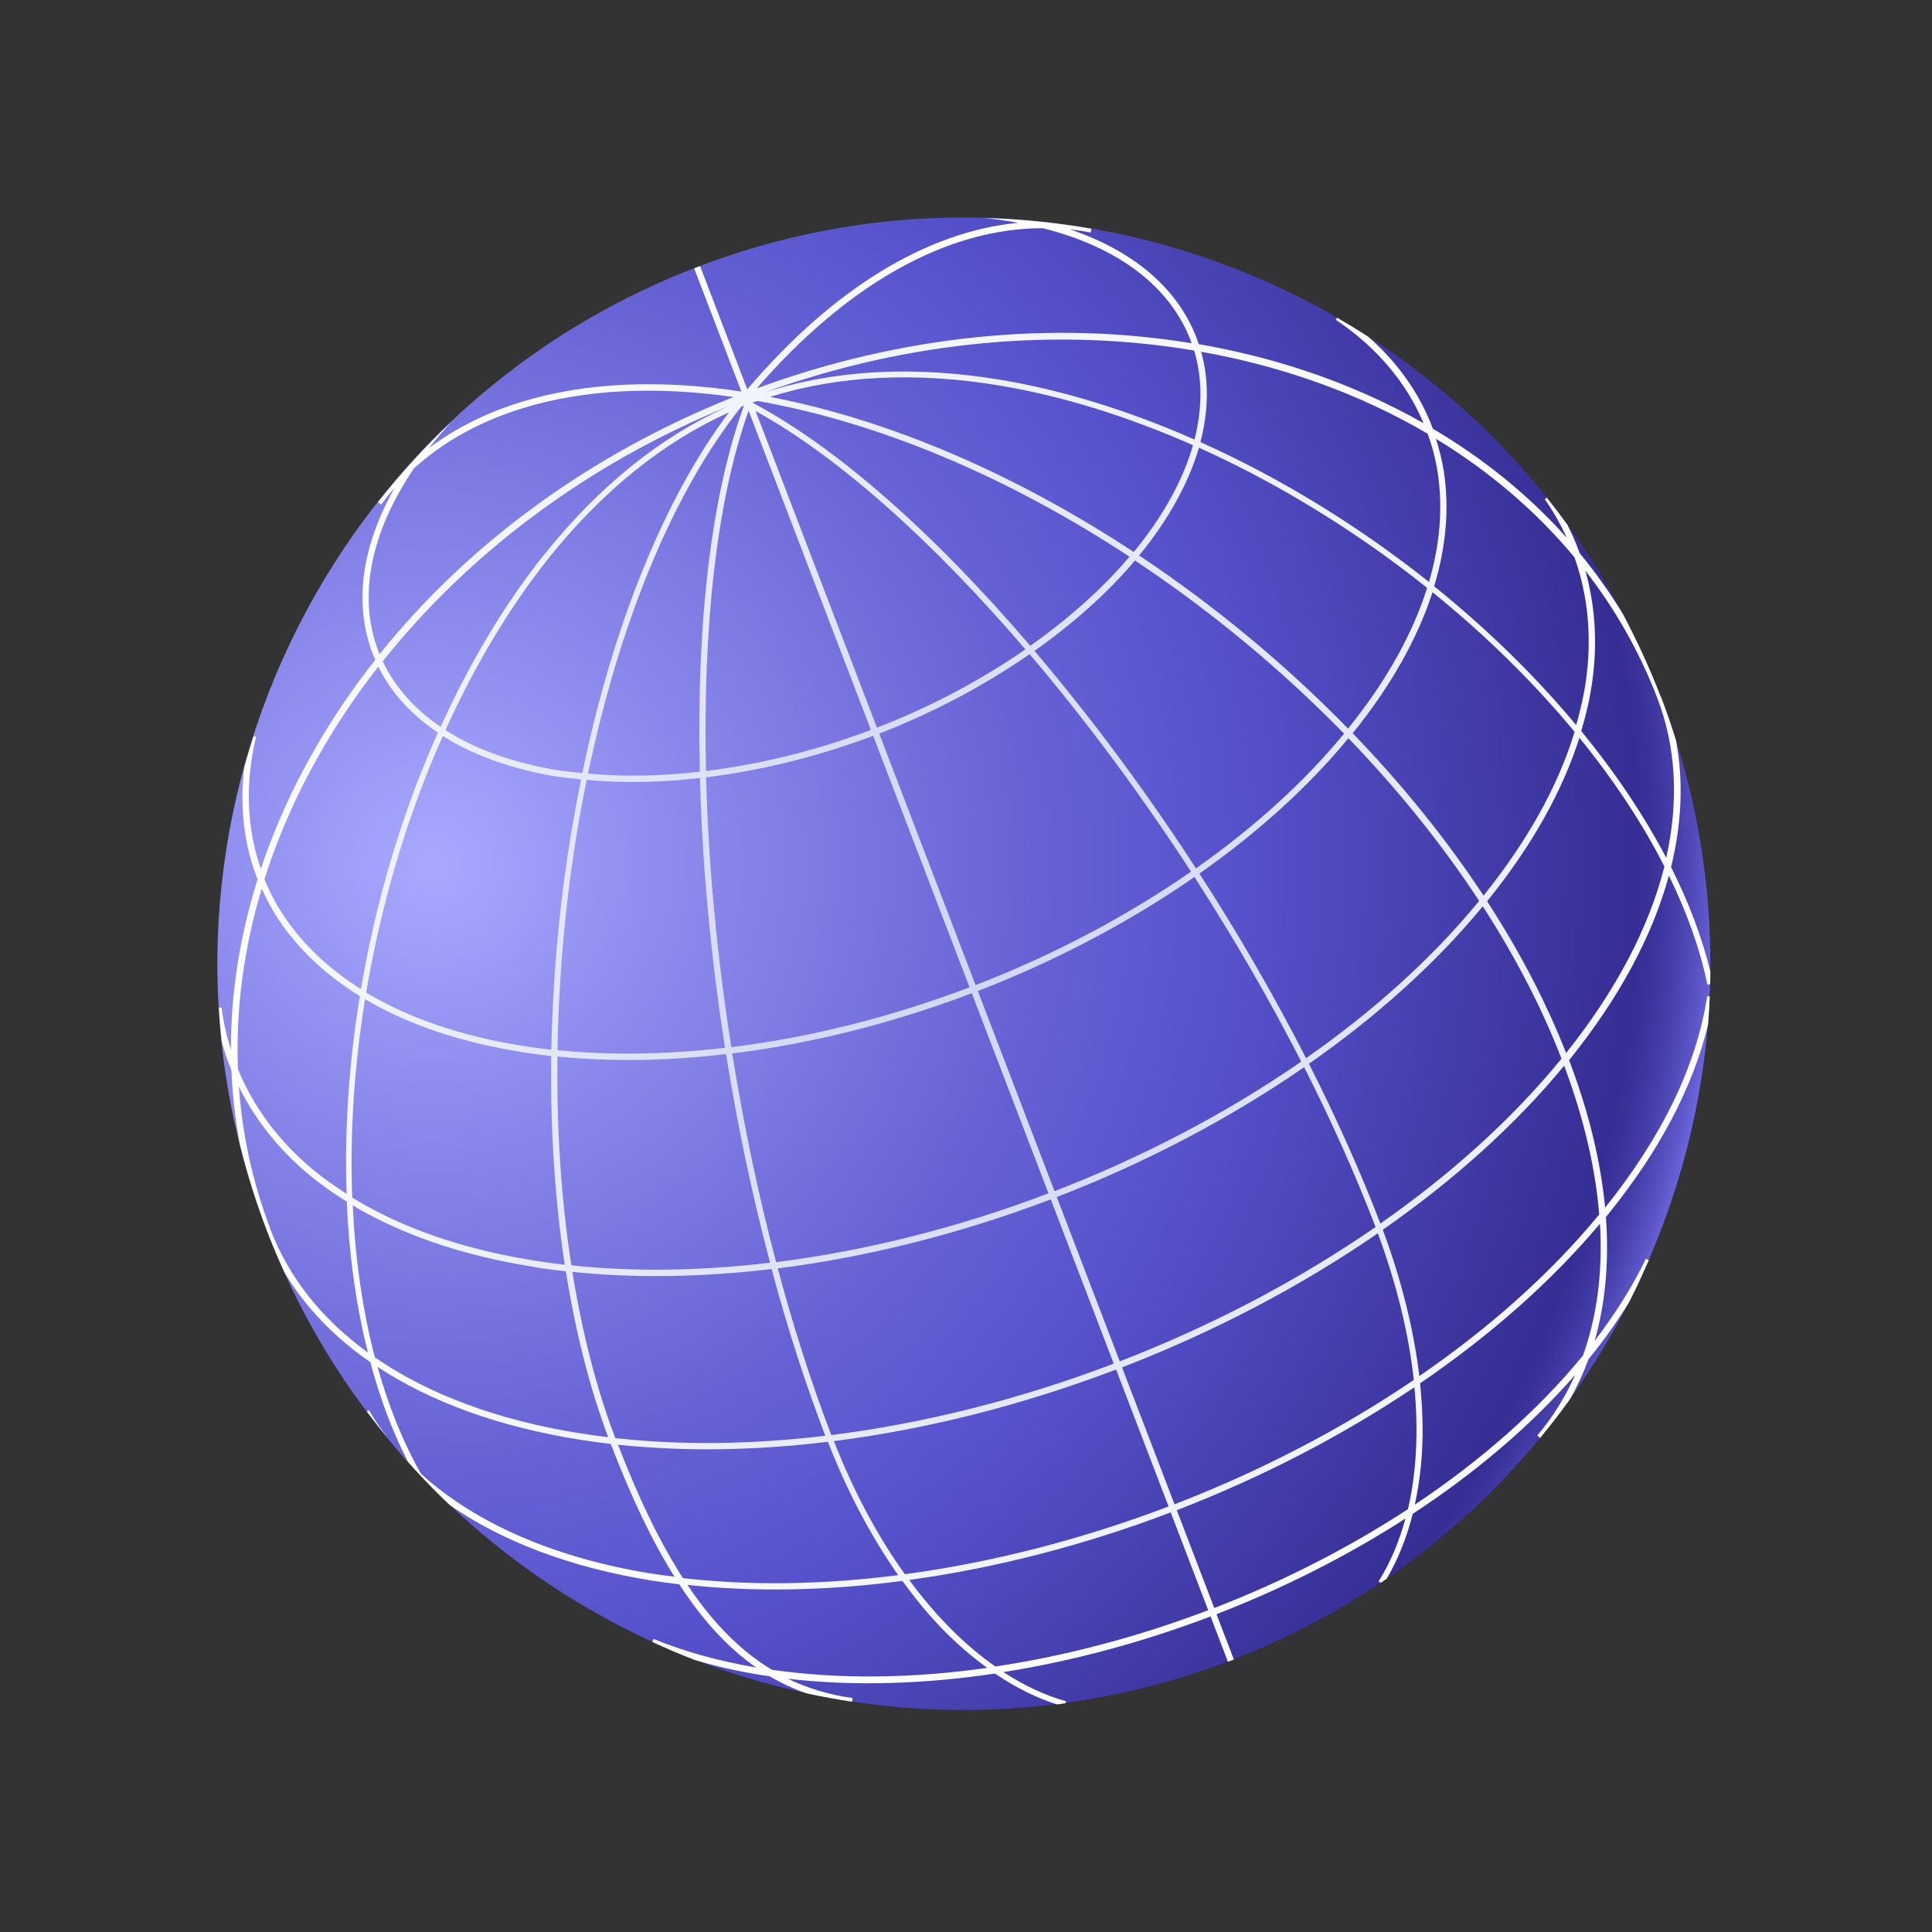
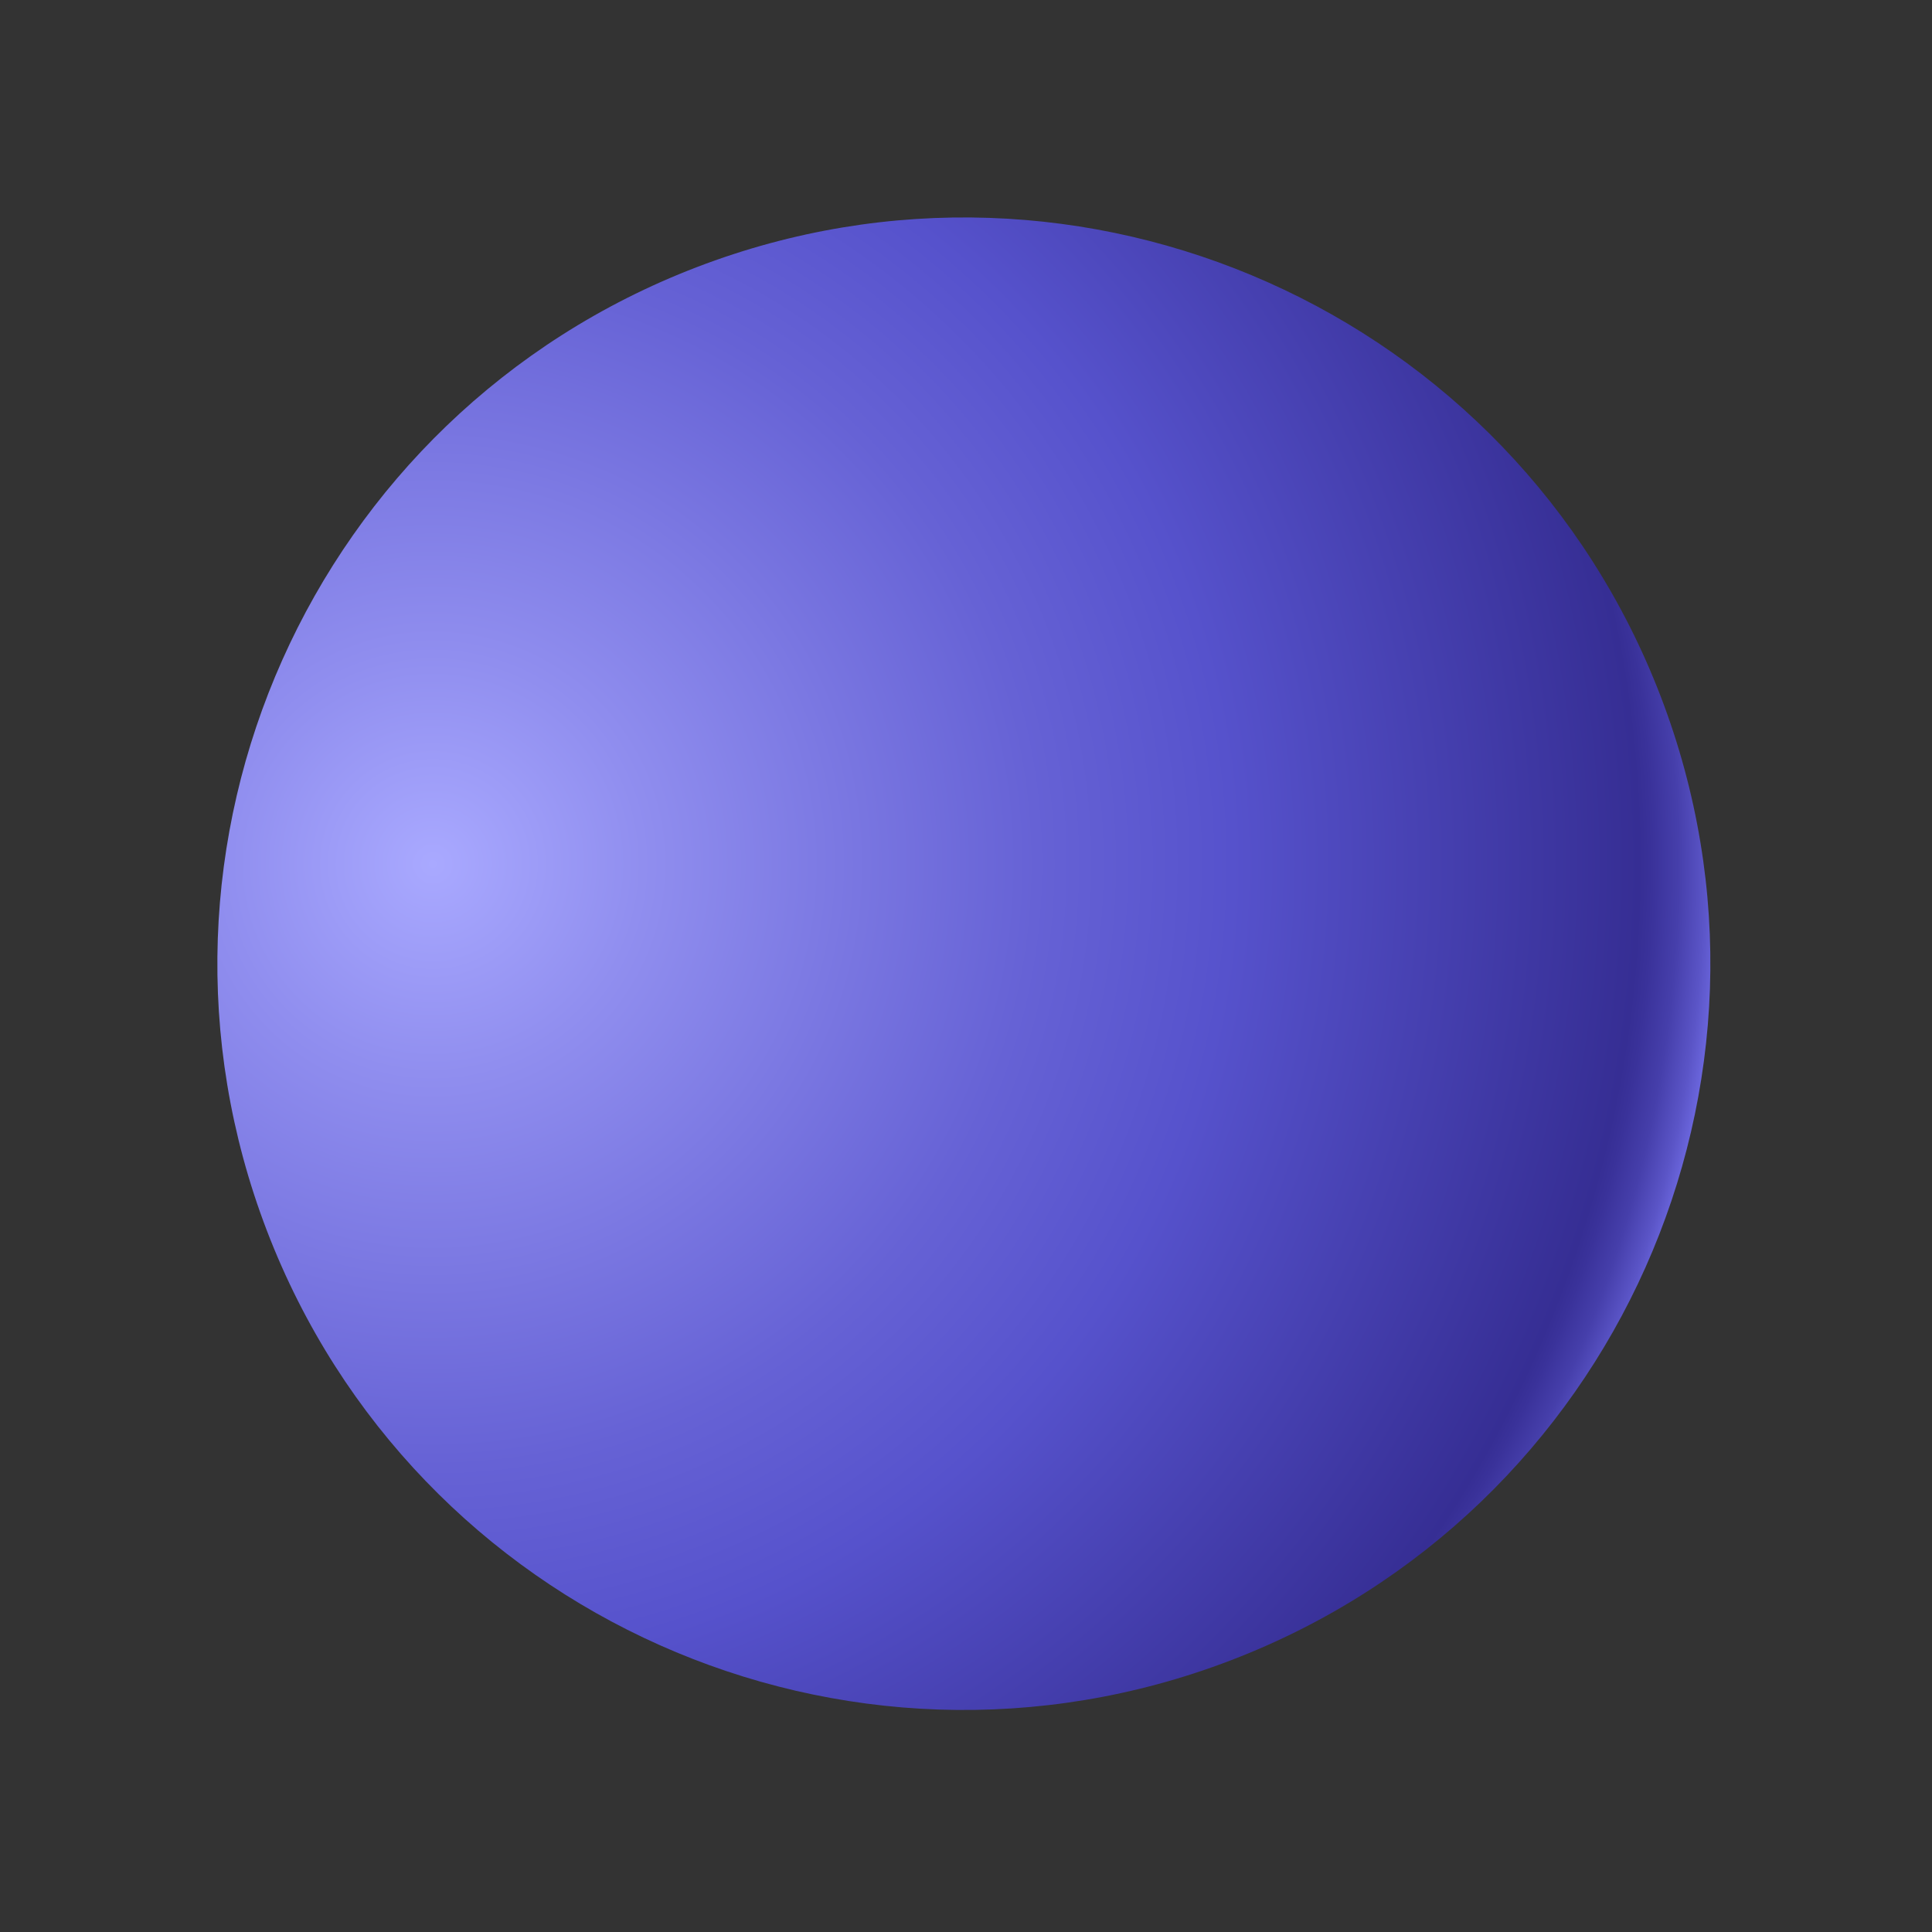
<svg xmlns="http://www.w3.org/2000/svg" width="244" height="244" viewBox="0 0 244 244" fill="none">
  <rect x="0" y="0" width="244" height="244" fill="#333333" stroke="none" />
  <path d="M33.711 155.438C15.096 106.855 39.401 52.361 88.018 33.732C136.636 15.103 191.127 39.389 209.748 87.986C228.368 136.582 204.058 191.062 155.441 209.691C106.823 228.32 52.332 204.034 33.711 155.438Z" fill="url(#paint0_radial_3_211)" />
-   <path style="mix-blend-mode:multiply" d="M46.333 178.269C47.2 179.412 48.08 180.55 48.992 181.644C48.111 180.506 47.314 179.337 46.603 178.102L46.328 178.255L46.333 178.269ZM209.735 87.99C208.351 84.38 206.74 80.92 204.984 77.58C203.345 74.876 201.52 72.308 199.502 69.86C199.064 68.632 198.542 67.436 197.956 66.28C197.112 65.112 196.245 63.969 195.362 62.864L195.098 63.044C196.184 64.595 197.09 66.215 197.869 67.916C193.112 62.584 187.439 57.968 180.956 54.138C179.328 49.764 176.589 45.848 172.812 42.536C171.523 41.697 170.203 40.903 168.874 40.127L168.702 40.383C173.918 43.889 177.642 48.348 179.785 53.444C175.104 50.796 170.032 48.535 164.601 46.745C160.312 45.327 155.883 44.248 151.392 43.462C151.291 43.199 151.223 42.94 151.123 42.677C148.711 36.383 143.122 31.655 135.089 28.958C135.971 29.064 136.859 29.184 137.739 29.37L137.84 28.888C133.368 28.11 128.825 27.646 124.242 27.53C125.344 27.631 126.415 27.776 127.478 27.94C127.851 28.003 128.211 28.072 128.571 28.14C117.033 29.261 105.178 36.469 94.38 49.173L88.417 33.611C88.293 33.658 88.168 33.706 88.044 33.754C87.919 33.801 87.795 33.849 87.67 33.897L93.628 49.446C83.286 47.888 73.983 48.295 66.021 50.712C61.539 52.064 57.611 54.029 54.227 56.547C54.418 56.3 54.603 56.038 54.813 55.799C55.494 54.967 56.222 54.133 56.969 53.307C53.628 56.475 50.553 59.843 47.737 63.428L48.135 63.72C48.68 62.988 49.24 62.297 49.839 61.623C45.652 69.003 44.658 76.268 47.07 82.563C47.171 82.825 47.294 83.064 47.395 83.327C44.565 86.918 42.005 90.675 39.762 94.596C36.917 99.557 34.649 104.614 32.941 109.726C31.164 104.633 30.928 98.964 32.342 93.044L32.03 92.974C31.609 94.277 31.212 95.603 30.848 96.932C30.257 101.934 30.814 106.702 32.531 111.057C30.276 118.22 29.145 125.459 29.164 132.59C28.623 130.846 28.206 129.055 27.98 127.222L27.649 127.269C27.725 128.668 27.847 130.065 27.989 131.47C28.325 132.721 28.736 133.96 29.225 135.153C29.36 138.322 29.719 141.452 30.306 144.559C31.218 148.223 32.345 151.868 33.728 155.479C34.417 157.277 35.165 159.021 35.954 160.749C38.571 165.093 42.209 168.871 46.772 172.04C47.98 176.559 49.533 180.739 51.463 184.489C51.113 184.116 50.755 183.761 50.419 183.382C50.766 183.789 51.134 184.171 51.489 184.558C51.489 184.558 51.5 184.586 51.505 184.6C52.093 185.263 52.699 185.935 53.309 186.574C54.436 187.776 55.594 188.935 56.794 190.077C63.49 194.714 72.164 198.006 82.386 199.625C83.501 199.801 84.638 199.952 85.784 200.084C88.763 204.67 91.96 208.125 95.493 210.594C90.771 209.786 86.421 208.581 82.542 206.99L82.385 207.368C84.157 208.18 85.945 208.954 87.768 209.652C90.434 210.439 93.254 211.088 96.23 211.565C96.552 211.617 96.868 211.654 97.183 211.692C98.662 212.569 100.204 213.279 101.819 213.85C103.723 214.262 105.653 214.618 107.608 214.916L107.667 214.449C104.737 214.049 102.046 213.239 99.515 212.02C107.818 212.979 116.676 212.694 125.657 211.363C128.224 213.092 130.844 214.42 133.499 215.259C133.863 215.215 134.208 215.162 134.566 215.104L134.63 214.857C131.947 214.109 129.307 212.852 126.728 211.175C135.495 209.783 144.34 207.393 152.89 204.149L155.084 209.876C155.209 209.828 155.333 209.78 155.458 209.733C155.582 209.685 155.707 209.637 155.831 209.589L153.637 203.862C162.041 200.611 170.126 196.529 177.498 191.785C176.698 194.709 175.582 197.389 174.109 199.715L174.384 199.895C174.634 199.719 174.876 199.563 175.126 199.388C176.549 196.971 177.652 194.216 178.415 191.195C186.28 186.04 193.281 180.121 198.947 173.619C197.709 176.394 196.124 178.968 194.158 181.292L194.514 181.6C195.845 179.979 197.133 178.328 198.338 176.628C199.221 175.037 199.996 173.376 200.619 171.646C200.65 171.602 200.686 171.572 200.731 171.524C202.64 169.174 204.313 166.788 205.779 164.402C206.655 162.67 207.46 160.918 208.24 159.144L207.871 158.968C206.213 162.427 204.02 165.9 201.399 169.332C202.766 164.573 203.228 159.319 202.816 153.686C202.9 153.575 202.995 153.491 203.079 153.379C209.588 145.349 213.822 137.301 215.716 129.405C215.819 128.223 215.875 127.044 215.931 125.864L215.609 125.813C214.264 134.562 209.926 143.538 202.718 152.518C202.16 146.672 200.656 140.427 198.168 133.892C204.475 126.081 208.706 118.194 210.772 110.58C213.046 115.23 214.704 119.846 215.639 124.358L215.992 124.286C216.011 123.755 216.002 123.235 216.007 122.71C214.967 118.38 213.271 113.954 211.044 109.508C212.409 103.957 212.631 98.573 211.66 93.472C211.093 91.658 210.478 89.847 209.789 88.049L209.735 87.99ZM93.959 51.222C89.849 62.49 87.936 78.58 88.379 97.463C83.543 98.015 78.791 98.123 74.265 97.7C78.123 79.231 84.716 62.554 93.605 51.374C93.729 51.326 93.849 51.265 93.959 51.222ZM68.694 70.073C63.759 76.247 59.343 83.65 55.653 91.791C52.356 89.564 49.873 86.771 48.341 83.519C59.039 70.06 73.984 58.654 92.048 51.288C83.518 55.08 75.656 61.361 68.699 70.087L68.694 70.073ZM92.064 52.075C83.932 62.87 77.437 78.891 73.539 97.629C72.583 97.535 71.626 97.442 70.687 97.31C64.957 96.396 60.086 94.661 56.258 92.209C59.934 84.075 64.347 76.704 69.254 70.54C76.065 62.013 83.735 55.854 92.05 52.081L92.064 52.075ZM70.562 98.103C71.493 98.254 72.439 98.32 73.387 98.433C72.541 102.564 71.824 106.821 71.242 111.185C70.293 118.401 69.769 125.567 69.628 132.569C68.416 132.431 67.199 132.279 66.013 132.083C58.256 130.851 51.607 128.576 46.249 125.362C47.555 117.627 49.533 109.825 52.224 102.227C53.355 99.049 54.584 95.96 55.925 92.956C59.838 95.422 64.771 97.197 70.568 98.117L70.562 98.103ZM65.888 132.876C67.121 133.07 68.357 133.231 69.616 133.367C69.491 142.569 70.07 151.453 71.322 159.73C70.044 159.585 68.77 159.407 67.518 159.205C58.443 157.764 50.735 155.086 44.486 151.246C44.175 143.227 44.721 134.752 46.108 126.193C51.502 129.377 58.145 131.639 65.883 132.862L65.888 132.876ZM67.398 160.012C68.736 160.23 70.09 160.409 71.461 160.55C72.678 168.158 74.448 175.222 76.808 181.504C75.643 181.363 74.492 181.218 73.358 181.033C62.866 179.374 54.099 176.086 47.345 171.424C45.795 165.514 44.872 159.046 44.548 152.237C50.801 155.965 58.455 158.584 67.407 159.993L67.398 160.012ZM72.285 160.63C80.334 161.465 88.822 161.29 97.446 160.27C99.427 167.634 101.695 174.713 104.228 181.325C95.124 182.418 86.166 182.566 77.709 181.619C75.284 175.25 73.499 168.145 72.291 160.644L72.285 160.63ZM72.16 159.806C70.861 151.404 70.285 142.487 70.402 133.431C77.22 134.118 84.406 133.982 91.695 133.125C93.139 142.154 95.007 151.004 97.251 159.472C88.647 160.501 80.181 160.651 72.16 159.806ZM70.409 132.619C70.588 121.16 71.844 109.526 74.093 98.495C78.686 98.925 83.504 98.824 88.4 98.264C88.497 102.162 88.702 106.176 89.01 110.294C89.564 117.664 90.424 125.045 91.566 132.333C84.318 133.175 77.18 133.309 70.395 132.625L70.409 132.619ZM52.287 59.147C56.072 55.729 60.734 53.15 66.224 51.49C73.862 49.182 82.756 48.741 92.654 50.136C74.629 57.312 59.19 68.59 47.944 82.608C47.902 82.498 47.841 82.378 47.798 82.268C45.164 75.392 46.772 67.288 52.287 59.147ZM47.781 84.21C49.403 87.491 51.96 90.271 55.301 92.528C53.943 95.571 52.675 98.722 51.532 101.952C48.867 109.494 46.886 117.249 45.587 124.917C41.554 122.386 38.275 119.295 35.87 115.711C34.87 114.222 34.065 112.659 33.398 111.042C36.38 101.635 41.261 92.546 47.775 84.196L47.781 84.21ZM33.056 112.221C33.669 113.572 34.357 114.911 35.2 116.158C37.726 119.934 41.171 123.167 45.447 125.796C44.05 134.327 43.502 142.755 43.78 150.771C42.289 149.819 40.856 148.813 39.532 147.718C35.203 144.126 32.03 139.821 30.055 135.041C29.752 127.415 30.807 119.73 33.056 112.221ZM34.095 155.069C31.883 149.253 30.606 143.27 30.166 137.235C32.216 141.384 35.163 145.141 39.01 148.346C40.481 149.576 42.102 150.7 43.796 151.764C44.079 158.509 44.981 164.922 46.46 170.812C40.635 166.587 36.414 161.287 34.081 155.074L34.095 155.069ZM82.504 198.771C70.183 196.813 60.111 192.439 53.172 186.134C50.9 182.151 49.071 177.585 47.68 172.629C54.41 177.062 63.025 180.202 73.234 181.827C74.519 182.032 75.821 182.2 77.136 182.362C79.713 189.085 82.358 194.623 85.179 199.126C84.278 199.012 83.382 198.911 82.498 198.757L82.504 198.771ZM78.046 182.457C86.515 183.353 95.454 183.196 104.553 182.089C107.001 188.354 110.015 194.068 113.434 198.929C104.1 200.126 94.899 200.304 86.247 199.304C83.371 194.822 80.673 189.272 78.051 182.471L78.046 182.457ZM97.471 210.868C93.559 208.528 90.068 205.011 86.815 200.165C95.474 201.099 104.644 200.885 113.968 199.66C115.071 201.173 116.195 202.615 117.375 203.955C119.681 206.577 122.139 208.808 124.683 210.642C115.289 211.973 106.059 212.114 97.476 210.882L97.471 210.868ZM152.588 203.36C143.817 206.689 134.701 209.119 125.712 210.47C121.835 207.767 118.163 204.065 114.826 199.538C125.862 198.022 137.077 195.105 147.854 191.007L152.588 203.36ZM147.568 190.26C136.707 194.39 125.386 197.316 114.278 198.812C110.839 194.022 107.807 188.346 105.314 182.004C117.195 180.497 129.321 177.39 140.956 172.963L147.582 190.255L147.568 190.26ZM140.656 172.221C129.02 176.648 116.876 179.747 104.989 181.24C102.44 174.586 100.185 167.502 98.226 160.193C109.716 158.741 121.457 155.75 132.705 151.472L140.661 172.235L140.656 172.221ZM132.414 150.711C121.193 154.978 109.48 157.959 98.018 159.401C95.75 150.83 93.899 141.942 92.475 133.048C102.553 131.804 112.852 129.19 122.73 125.437L132.414 150.711ZM122.444 124.69C112.621 128.422 102.377 131.015 92.36 132.251C90.546 120.683 89.459 109.106 89.175 98.174C96.206 97.304 103.379 95.523 110.274 92.929L122.449 124.704L122.444 124.69ZM109.987 92.182C103.182 94.758 96.11 96.516 89.167 97.368C88.752 79.425 90.471 63.283 94.542 51.872L109.987 92.182ZM181.369 55.423C188.06 59.506 193.98 64.52 198.851 70.395C200.571 75.257 201.081 80.566 200.27 86.112C200.012 87.924 199.581 89.74 199.061 91.573C193.92 85.404 187.87 79.473 181.125 74.046C182.623 69.093 183.052 64.249 182.361 59.628C182.143 58.188 181.781 56.788 181.355 55.428L181.369 55.423ZM150.848 55.505C142.582 51.867 134.278 49.29 126.409 47.974C115.441 46.148 105.45 46.708 96.588 49.549C115.013 42.917 133.808 41.395 150.813 44.271C151.868 47.769 151.861 51.563 150.862 55.5L150.848 55.505ZM151.419 56.539C154.334 57.85 157.254 59.301 160.143 60.875C167.291 64.783 174.053 69.3 180.233 74.245C178.402 80.071 175.063 86.062 170.25 92.015C162.306 83.875 153.357 76.468 143.856 70.146C143.91 70.078 143.968 70.024 144.013 69.975C147.657 65.485 150.135 60.934 151.419 56.539ZM126.291 48.701C134.141 50.009 142.412 52.582 150.664 56.226C149.433 60.553 146.99 65.027 143.39 69.468C143.323 69.541 143.242 69.62 143.18 69.707C128.537 60.072 112.655 53.085 97.251 50.12C105.886 47.43 115.625 46.918 126.291 48.701ZM169.748 92.652C164.628 98.881 158.246 104.594 151.049 109.668C147.023 103.469 142.701 97.368 138.183 91.5C135.671 88.258 133.166 85.157 130.652 82.201C135.483 78.78 139.828 74.957 143.34 70.788C152.855 77.105 161.809 84.525 169.753 92.665L169.748 92.652ZM170.309 93.246C176.546 99.708 182.119 106.631 186.811 113.781C180.842 121.065 173.372 127.751 164.949 133.643C160.96 125.844 156.444 117.992 151.477 110.329C158.716 105.239 165.133 99.496 170.29 93.237L170.309 93.246ZM170.83 92.618C175.652 86.645 179.024 80.658 180.918 74.792C187.68 80.26 193.726 86.224 198.864 92.425C196.782 99.252 192.931 106.185 187.363 113.109C182.658 105.965 177.076 99.061 170.844 92.612L170.83 92.618ZM180.319 54.794C180.887 56.401 181.325 58.042 181.583 59.751C182.242 64.163 181.854 68.785 180.472 73.503C174.308 68.599 167.584 64.1 160.486 60.236C157.553 58.631 154.58 57.169 151.608 55.832C152.639 51.852 152.704 48.004 151.697 44.424C162.103 46.275 171.814 49.788 180.313 54.781L180.319 54.794ZM131.687 28.818C141.183 31.192 147.748 36.148 150.372 42.996C150.414 43.107 150.462 43.231 150.491 43.347C132.776 40.442 113.782 42.358 95.571 49.05C107.045 35.833 119.613 28.828 131.687 28.818ZM95.655 50.636C111.379 53.4 127.673 60.467 142.648 70.307C139.161 74.42 134.889 78.182 130.122 81.564C117.823 67.192 105.623 56.478 95.022 50.847C95.229 50.767 95.448 50.715 95.655 50.636ZM95.43 51.912C106.017 57.755 117.952 68.523 129.499 82.009C123.818 85.946 117.455 89.305 110.754 91.904L95.425 51.898L95.43 51.912ZM111.04 92.651C117.824 90.02 124.279 86.611 130.033 82.613C137.112 90.942 144.053 100.276 150.415 110.086C142.19 115.791 132.915 120.662 123.21 124.412L111.035 92.637L111.04 92.651ZM123.496 125.159C133.256 121.388 142.573 116.501 150.848 110.76C155.732 118.328 160.295 126.178 164.335 134.069C154.903 140.602 144.296 146.142 133.18 150.433L123.496 125.159ZM133.466 151.18C144.61 146.878 155.239 141.314 164.704 134.784C168.125 141.517 171.157 148.271 173.696 154.897C173.707 154.925 173.712 154.939 173.723 154.967C163.935 161.731 152.935 167.485 141.417 171.93L133.461 151.166L133.466 151.18ZM141.709 172.691C153.226 168.246 164.218 162.511 174.011 155.76C176.385 162.164 177.909 168.418 178.552 174.279C169.355 180.516 159.077 185.834 148.334 189.982L141.709 172.691ZM177.807 190.603C170.279 195.518 161.993 199.74 153.354 203.082L148.621 190.729C159.28 186.613 169.486 181.354 178.634 175.199C179.157 180.789 178.89 186.016 177.813 190.617L177.807 190.603ZM199.91 171.204C194.204 178.181 186.921 184.525 178.683 190.03C179.358 186.947 179.705 183.626 179.666 180.087C179.65 178.348 179.528 176.538 179.349 174.703C188.079 168.741 195.844 161.958 202.066 154.545C202.428 160.625 201.704 166.233 199.915 171.217L199.91 171.204ZM201.959 153.396C195.774 160.906 188.008 167.769 179.252 173.789C178.552 167.902 176.985 161.617 174.634 155.315C183.463 149.156 191.286 142.193 197.546 134.59C200.019 141.21 201.498 147.513 201.973 153.391L201.959 153.396ZM174.337 154.541C171.803 147.928 168.766 141.16 165.313 134.345C173.764 128.441 181.252 121.765 187.263 114.464C191.316 120.732 194.697 127.195 197.207 133.705C190.976 141.343 183.156 148.354 174.332 154.527L174.337 154.541ZM197.79 132.99C195.238 126.495 191.873 120.075 187.812 113.825C193.405 106.923 197.294 100.008 199.47 93.177C203.795 98.5 207.432 103.976 210.206 109.433C208.282 117.087 204.116 125.061 197.79 132.99ZM210.439 108.344C207.613 102.955 203.993 97.568 199.7 92.328C200.313 90.284 200.786 88.246 201.072 86.217C201.784 81.281 201.466 76.516 200.224 72.074C203.954 76.88 207.013 82.212 209.263 88.044C211.698 94.314 212.042 101.178 210.434 108.33L210.439 108.344Z" fill="url(#paint1_radial_3_211)" />
  <defs>
    <radialGradient id="paint0_radial_3_211" cx="0" cy="0" r="1" gradientUnits="userSpaceOnUse" gradientTransform="translate(54.571 108.768) rotate(-20.965) scale(166.019 165.947)">
      <stop stop-color="#A9A9FF" />
      <stop offset="0.16" stop-color="#908EEF" />
      <stop offset="0.46" stop-color="#6662D5" />
      <stop offset="0.61" stop-color="#5652CC" />
      <stop offset="0.92" stop-color="#362E94" />
      <stop offset="0.93" stop-color="#3A329A" />
      <stop offset="0.95" stop-color="#463FAB" />
      <stop offset="0.97" stop-color="#5B55C7" />
      <stop offset="0.99" stop-color="#7773EE" />
      <stop offset="1" stop-color="#807DFB" />
    </radialGradient>
    <radialGradient id="paint1_radial_3_211" cx="0" cy="0" r="1" gradientUnits="userSpaceOnUse" gradientTransform="translate(121.717 121.717) rotate(-20.965) scale(94.258 94.217)">
      <stop stop-color="#D1D7F3" />
      <stop offset="0.28" stop-color="#D6DBF4" />
      <stop offset="0.63" stop-color="#E6EAF8" />
      <stop offset="1" stop-color="white" />
    </radialGradient>
  </defs>
</svg>